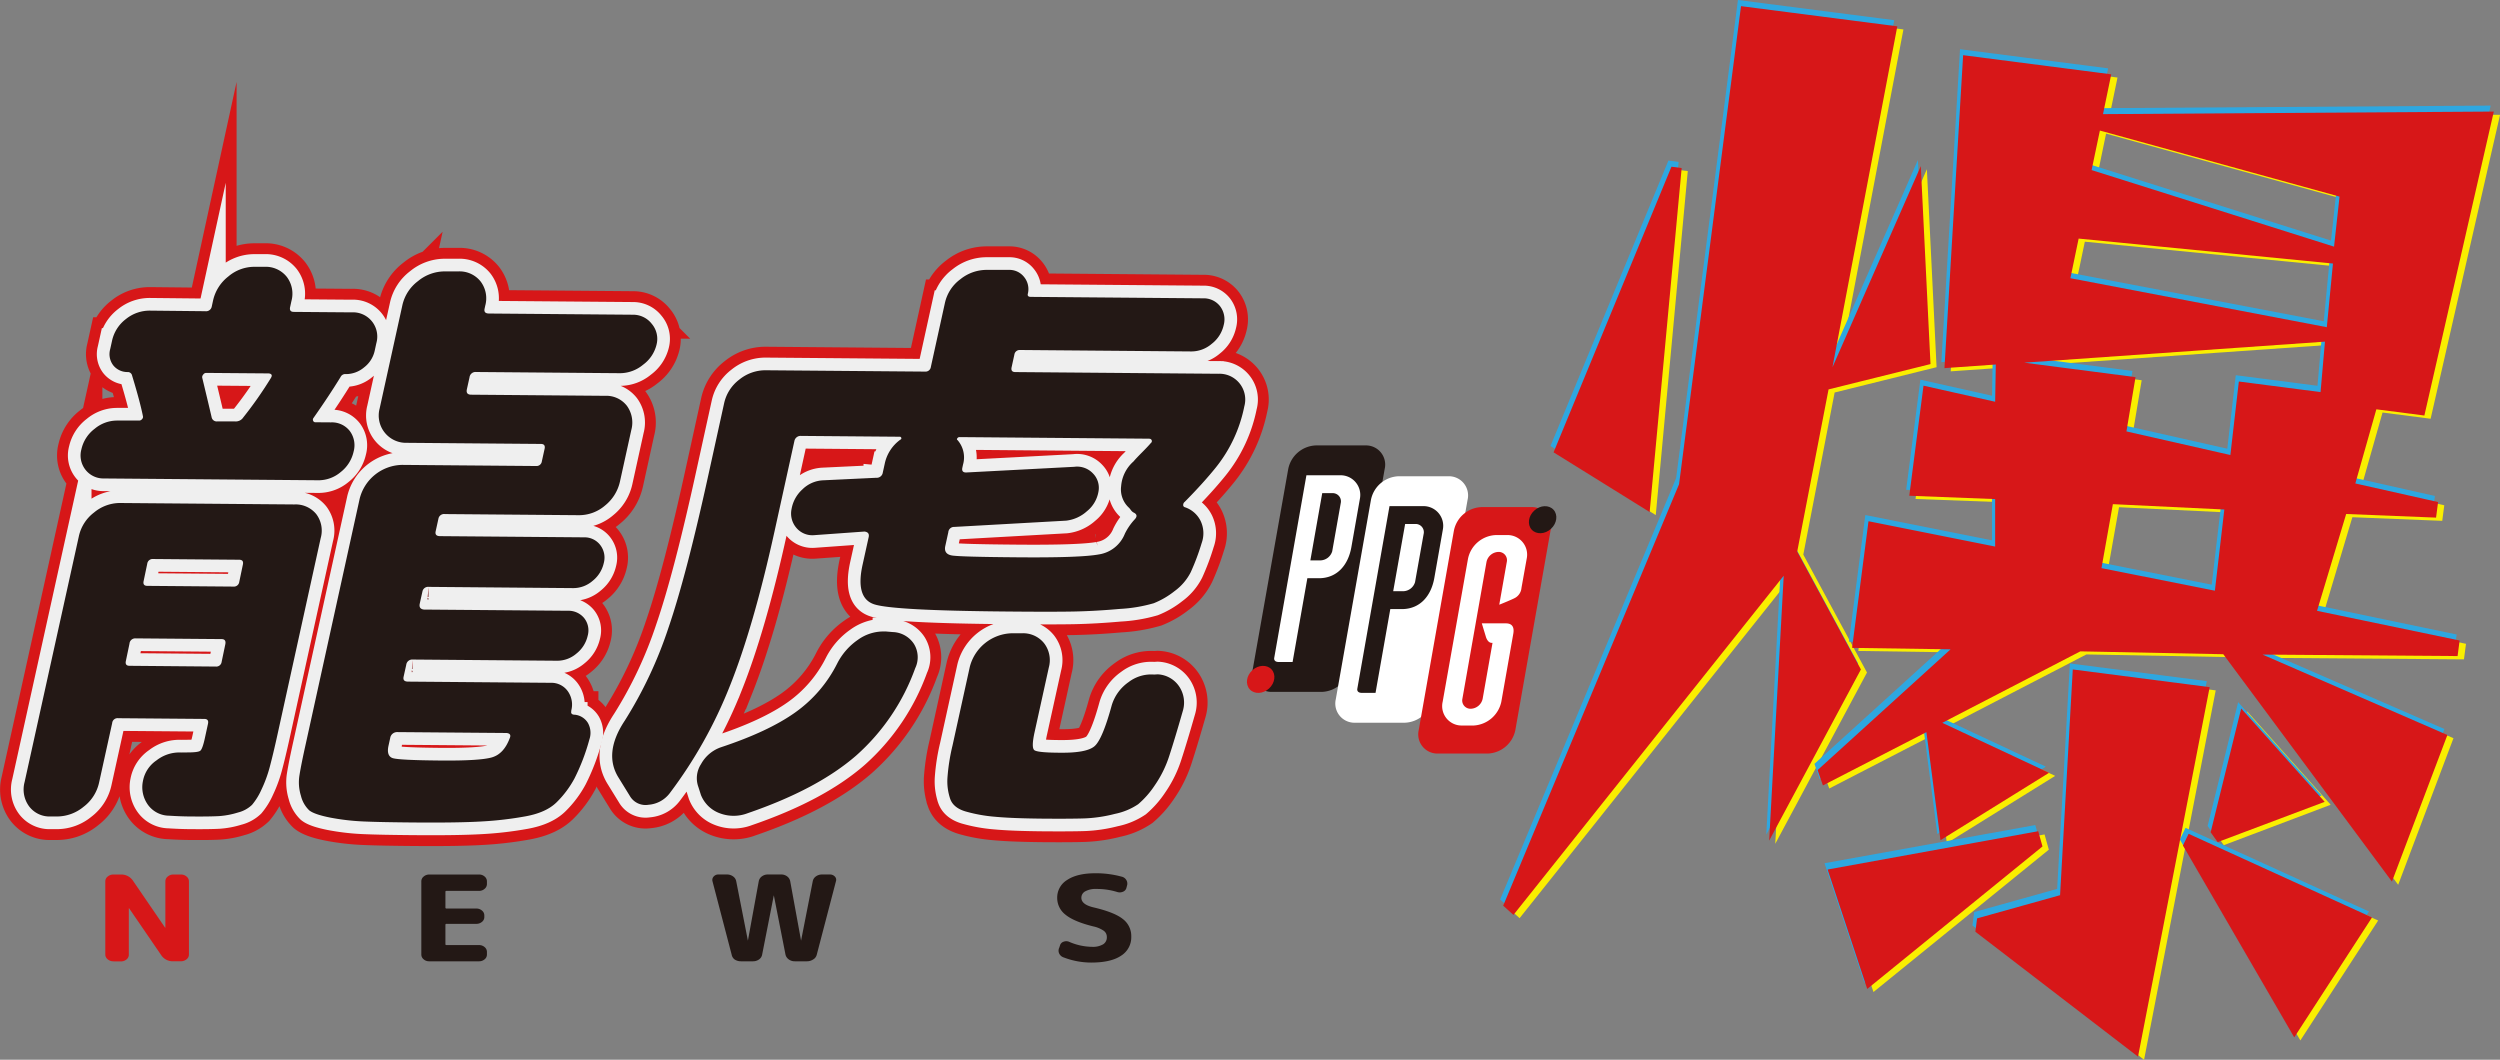
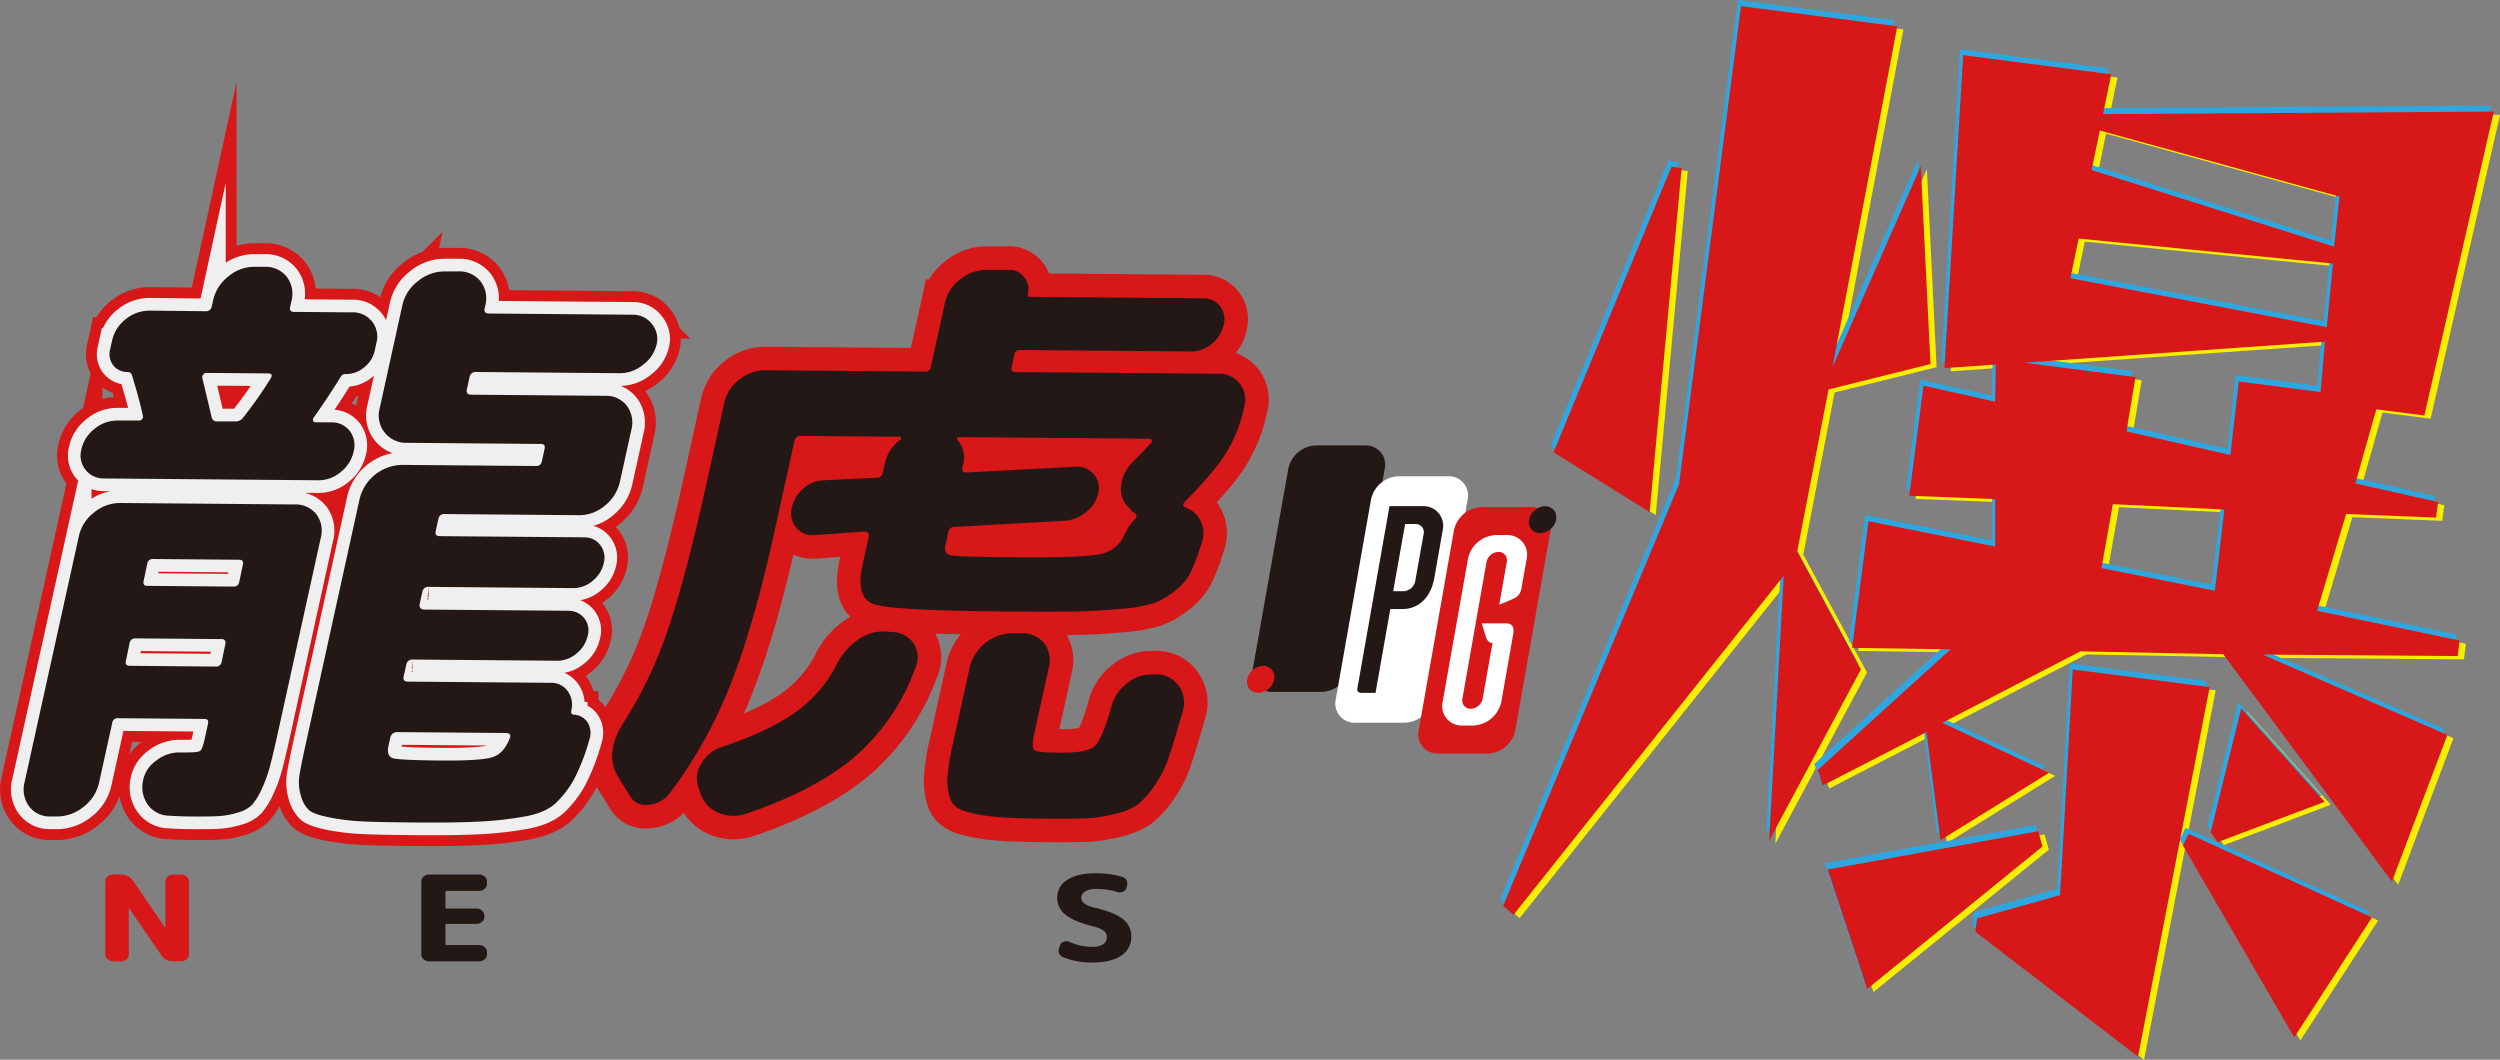
<svg xmlns="http://www.w3.org/2000/svg" viewBox="0 0 690.86 292.86">
  <rect x="0" y="0" width="690.86" height="292.86" fill="#808080" stroke="none" />
  <g id="Layer_2" data-name="Layer 2">
    <g id="Layer_1-2" data-name="Layer 1">
      <g id="轉外框">
        <path d="M494.62,160l-74.69,93.73-2.83-2.55,48.64-116.47L482.82,2.55,526,8.14l-17.92,94.2,24.4-55.57,2.68,54.7-28.17,7-8.66,44.8,17.6,32.58-25.35,47.33ZM431,125.8l32.59-78.88,2.82.36-8.85,95.06Zm185.07,55.79-39.51-.74L538.44,200.6l29.5,13.81L538,233l-3.89-29.86L505.5,217.9,504,213.65l36.74-33.36-27.21-.4,4.53-35,35,7,0-13.12-23.71-.88,3.93-30.42,19.8,4.43.18-10.28-14.19,1,5.16-86.48,40.93,5.29-2.28,11,108-.71-19.19,84L658.4,114l-5.81,20.49,22.87,5.14-.56,4.3-24.84-1-8,26.76,39.4,8.22-.56,4.3-53.9-.41L678,204l-15.28,40.51Zm-98.35,92.55-10.95-33L565,230.59l1.18,4.21Zm29.88-15.81.48-3.69L571,248.23l3.47-62.34,37.83,4.89-19.8,102.08ZM644.19,95.27l-83.12,5.81,30.77,4-2.51,15,28.72,6.53,2.34-20.31L643,109.18Zm2.22-21.58-70.28-6.9-2.29,10.95L644.7,91.28Zm1.81-18.51L582,36.93l-2.28,11,67,21.16Zm-31.84,86.47-30.8-1.48-3.15,17.71,31.34,6.24ZM604.94,234.5l1.57-3.23,50.68,23.11-21.5,33.14Zm9.6-.94-1.94-2.75L621,196.6l23.07,25.79Z" fill="#faee00" />
        <path d="M492.07,157.4l-74.69,93.73-2.83-2.55,48.64-116.47L480.27,0l43.19,5.58-17.92,94.2L530,44.22l2.68,54.7-28.17,7-8.66,44.8,17.6,32.58-25.35,47.33Zm-63.6-34.15,32.59-78.88,2.82.37L455,139.8ZM613.54,179,574,178.3l-38.14,19.75,29.5,13.81-30,18.62-3.89-29.87-28.6,14.73-1.46-4.25,36.74-33.36-27.21-.4,4.53-35,35,7,0-13.11-23.71-.88,3.93-30.42,19.8,4.44.18-10.28-14.19,1,5.16-86.48,40.93,5.29-2.28,11,108-.71-19.19,84-13.27-1.72L650,131.92l22.87,5.14-.56,4.3-24.84-1-8,26.76,39.41,8.22-.56,4.3-53.9-.41,51.08,22.23-15.28,40.5Zm-98.35,92.55-11-33L562.44,228l1.18,4.21Zm29.88-15.81.48-3.69,22.93-6.41L572,183.34l37.83,4.89L590,290.31ZM641.64,92.71l-83.12,5.81,30.77,4-2.51,15L615.5,124l2.34-20.31,22.58,2.92Zm2.21-21.57-70.28-6.9-2.28,11,70.86,13.54Zm1.82-18.51L579.44,34.38l-2.28,10.95,67,21.16ZM613.83,139.1,583,137.62l-3.15,17.71,31.34,6.24ZM602.39,232l1.57-3.23,50.68,23.11L633.14,285ZM612,231l-1.94-2.75,8.44-34.21,23.07,25.79Z" fill="#2ea7e0" />
        <path d="M492.92,159.1l-74.69,93.73-2.83-2.55L464,133.81,481.12,1.7l43.19,5.58-17.92,94.2L530.8,45.91l2.68,54.7-28.17,7-8.66,44.8L514.25,185,488.9,232.3ZM429.32,125,461.9,46.07l2.82.37-8.85,95.06Zm185.07,55.79L574.88,180l-38.14,19.75,29.5,13.81-30,18.62-3.89-29.86-28.6,14.73-1.46-4.25,36.74-33.36-27.21-.4,4.53-35,35,7,0-13.12L527.62,137l3.93-30.42,19.8,4.44.18-10.29-14.19,1,5.16-86.48,40.93,5.29-2.28,11,108-.71-19.19,84-13.27-1.72-5.81,20.49,22.87,5.14-.56,4.3-24.84-1-8.05,26.76L679.7,177l-.56,4.3-53.9-.41,51.08,22.22L661,243.62ZM516,273.29l-10.95-33,58.2-10.59,1.18,4.21Zm29.88-15.81.48-3.69,22.93-6.41L572.8,185l37.83,4.89L590.83,292ZM642.49,94.41l-83.12,5.81,30.77,4-2.51,15,28.72,6.52,2.34-20.31,22.58,2.92Zm2.21-21.58-70.28-6.9-2.28,10.95L643,90.42Zm1.82-18.5L580.29,36.08,578,47l67,21.16ZM614.68,140.8l-30.8-1.48L580.73,157l31.34,6.24Zm-11.44,92.85,1.57-3.23,50.68,23.11L634,286.67Zm9.6-.94L610.9,230l8.44-34.21,23.07,25.79Z" fill="#d71718" />
        <path d="M51.74,207.93c2,0,3.2-.14,3.61-.47s.83-1.48,1.26-3.46l.87-4c.19-.88-.15-1.32-1-1.33l-23.81-.2A1.49,1.49,0,0,0,31,199.82l-3.63,16.49a11.42,11.42,0,0,1-4.3,6.66,11.55,11.55,0,0,1-7.42,2.66H14a7.06,7.06,0,0,1-6-2.86,7.87,7.87,0,0,1-1.21-6.62l15-67.95a11.21,11.21,0,0,1,4.2-6.57A11.23,11.23,0,0,1,33.05,139l48.28.4a7.35,7.35,0,0,1,6.08,2.69,7.58,7.58,0,0,1,1.21,6.62l-11.9,54.1c-.87,4-1.61,7-2.2,9.23a35.65,35.65,0,0,1-2.28,6.18,17.68,17.68,0,0,1-2.59,4.19,8.6,8.6,0,0,1-3.88,2.12,22.76,22.76,0,0,1-5.3,1c-1.75.09-4.17.13-7.28.1-2.44,0-4.59-.1-6.46-.22a7.28,7.28,0,0,1-5.84-3,8.32,8.32,0,0,1-1.38-6.62,8.83,8.83,0,0,1,3.75-5.67,10.24,10.24,0,0,1,6.82-2.17Zm39.75-91.21a6.24,6.24,0,0,1,5.15,2.36,6.58,6.58,0,0,1,1.08,5.71,9.87,9.87,0,0,1-3.58,5.67A9.46,9.46,0,0,1,88,132.72l-59.27-.5a6.28,6.28,0,0,1-5.07-2.36,6.38,6.38,0,0,1-1.16-5.71,9.75,9.75,0,0,1,3.67-5.67,9.64,9.64,0,0,1,6.09-2.26l6.16,0a1,1,0,0,0,.84-.41.82.82,0,0,0,.25-.74q-.79-4-3-11.26a1.22,1.22,0,0,0-1.11-1,5,5,0,0,1-4.1-1.85,5.09,5.09,0,0,1-.85-4.47l.51-2.31a10.24,10.24,0,0,1,3.82-6,10.44,10.44,0,0,1,6.69-2.34L56.73,86a1.59,1.59,0,0,0,1.79-1.31l.36-1.65A11.58,11.58,0,0,1,63.1,76.4a11.07,11.07,0,0,1,7.18-2.67l2.83,0a7.42,7.42,0,0,1,6.14,2.78,7.68,7.68,0,0,1,1.28,6.7l-.36,1.65c-.19.88.15,1.32,1,1.33l16,.13A6.69,6.69,0,0,1,104,94.83L103.53,97a7.93,7.93,0,0,1-2.91,4.52,7.77,7.77,0,0,1-5,1.86,1.44,1.44,0,0,0-1.51.81q-3.12,5.1-7.5,11.34a.73.73,0,0,0-.08.74.64.64,0,0,0,.66.42ZM59.63,184.2a1.49,1.49,0,0,0,1.62-1.31l1-4.78c.22-1-.12-1.49-1-1.5l-23.81-.2a1.59,1.59,0,0,0-1.66,1.47l-1,4.78c-.19.88.15,1.32,1,1.33ZM40.69,155.79l-1,4.78c-.19.88.15,1.32,1,1.33l23.81.2a1.49,1.49,0,0,0,1.62-1.31l1-4.78c.19-.88-.15-1.32-1-1.33l-23.81-.2A1.5,1.5,0,0,0,40.69,155.79Zm34.13-51.27c.5-.77.32-1.21-.54-1.33L57,103.05a1,1,0,0,0-.86.49,1,1,0,0,0-.26.82q1.48,6.12,2.6,10.93A1.43,1.43,0,0,0,60,116.46l5,0a2.47,2.47,0,0,0,2.25-1.14A109.15,109.15,0,0,0,74.82,104.52Zm39.72,122.77q-9.17-.07-14-.28a62.63,62.63,0,0,1-9.27-1.07c-2.93-.58-4.87-1.25-5.81-2a8.25,8.25,0,0,1-2.29-4,12.45,12.45,0,0,1-.4-5.79q.48-3,1.76-8.74l14.87-67.62a12.32,12.32,0,0,1,11.72-9.32l37,.31a1.49,1.49,0,0,0,1.62-1.31l.76-3.46c.19-.88-.16-1.32-1-1.33l-37-.31a7.55,7.55,0,0,1-7.59-9.48l6.28-28.53a11.42,11.42,0,0,1,4.3-6.66A11.6,11.6,0,0,1,122.84,75l3.83,0a7.42,7.42,0,0,1,6.14,2.78,7.68,7.68,0,0,1,1.28,6.7l-.18.83c-.19.88.21,1.32,1.21,1.33l39.79.33a6.51,6.51,0,0,1,5.2,2.52,6.41,6.41,0,0,1,1.33,5.71,9.71,9.71,0,0,1-3.73,5.59,10,10,0,0,1-6.35,2.34l-39.79-.33a1.67,1.67,0,0,0-1.82,1.47l-.73,3.3q-.33,1.48,1.17,1.5l37,.31a7.2,7.2,0,0,1,6.06,2.78,7.86,7.86,0,0,1,1.2,6.7l-3.12,14.18a11.75,11.75,0,0,1-4.13,6.66,11,11,0,0,1-7.26,2.67l-37-.31a1.59,1.59,0,0,0-1.79,1.31l-.76,3.46c-.19.88.21,1.32,1.21,1.33l39.79.33a5.45,5.45,0,0,1,4.46,2.1,5.69,5.69,0,0,1,1,5,8.72,8.72,0,0,1-3.09,4.93,8.13,8.13,0,0,1-5.45,2l-39.79-.34a1.6,1.6,0,0,0-1.79,1.31l-.73,3.3c-.22,1,.16,1.54,1.14,1.66l39.79.33a5.58,5.58,0,0,1,4.48,2,5.44,5.44,0,0,1,1,4.88,8.69,8.69,0,0,1-3.09,4.93,8.13,8.13,0,0,1-5.45,2l-39.79-.33a1.67,1.67,0,0,0-1.82,1.47l-.73,3.3c-.19.88.21,1.32,1.21,1.33l39.46.33a5.56,5.56,0,0,1,4.67,2.27,6.38,6.38,0,0,1,1,5.38l0,.17c-.15.66.17,1,1,1a4.79,4.79,0,0,1,3.59,2.26,5.58,5.58,0,0,1,.42,4.55,56.71,56.71,0,0,1-4.12,10.79,27.51,27.51,0,0,1-5,6.65c-1.91,1.86-4.72,3.12-8.43,3.81A96.66,96.66,0,0,1,133.2,227Q126.69,227.39,114.54,227.29Zm-6.71-23.35-.47,2.14c-.41,1.87,0,3,1.09,3.4s5.59.62,13.36.69q10.81.09,14.12-.87c2.2-.64,3.83-2.39,4.91-5.25.41-.88.13-1.38-.84-1.49l-30.3-.25A1.92,1.92,0,0,0,107.83,203.94Z" fill="#3b2e40" stroke="#d71718" stroke-miterlimit="10" stroke-width="13" />
        <path d="M174.08,220,171,215q-4.35-6.81,1.65-15.85a116.26,116.26,0,0,0,12.05-25.59q5-14.58,11.16-42.79l4.24-19.3a11.21,11.21,0,0,1,4.2-6.57,11.45,11.45,0,0,1,7.32-2.58l44,.37a1.49,1.49,0,0,0,1.62-1.31l3.88-17.65a11.1,11.1,0,0,1,4.28-6.57,11.54,11.54,0,0,1,7.24-2.58l6.16,0a5.15,5.15,0,0,1,4.23,2,5.3,5.3,0,0,1,1,4.63c-.12.55.15.83.82.83l47.62.4a5.7,5.7,0,0,1,4.69,2.19,6,6,0,0,1,1,5.21,9,9,0,0,1-3.31,5.18,8.66,8.66,0,0,1-5.63,2.1l-47.29-.4a1.49,1.49,0,0,0-1.62,1.31l-.76,3.46c-.19.88.15,1.32,1,1.33l56.11.47a7.12,7.12,0,0,1,7.2,9A39.12,39.12,0,0,1,336,129.17q-3.44,4.28-8.6,9.51a1.07,1.07,0,0,0-.43.82.6.6,0,0,0,.44.66,7.48,7.48,0,0,1,4.35,3.75,7.94,7.94,0,0,1,.3,6.2,63.73,63.73,0,0,1-3,8,14.69,14.69,0,0,1-4.49,5.25,22.83,22.83,0,0,1-5.74,3.34,41.26,41.26,0,0,1-9.35,1.57q-6.72.6-12.75.72t-18.35,0q-31.64-.27-36.83-2t-3.2-10.85l1.71-7.75q.28-1.32-1.17-1.5l-13.91,1a5.77,5.77,0,0,1-4.89-2,6.08,6.08,0,0,1-1.35-5.22,9.5,9.5,0,0,1,3-5.43,8.7,8.7,0,0,1,5.72-2.51l14.67-.7a1.69,1.69,0,0,0,1.83-1.47l.51-2.31a10.94,10.94,0,0,1,4.32-6.74c.25-.11.34-.27.28-.49a.41.41,0,0,0-.43-.33l-27.3-.23a1.74,1.74,0,0,0-1.79,1.31L214,147q-5.73,26.06-12.26,42.45a125.73,125.73,0,0,1-16.62,29.69,8.1,8.1,0,0,1-5.89,3.25A5,5,0,0,1,174.08,220Zm70.56-45.51,2.13.18a7.24,7.24,0,0,1,5.79,3.27,7,7,0,0,1,.36,6.7,58.86,58.86,0,0,1-16.32,24.15q-10.72,9.33-30,15.94a10.81,10.81,0,0,1-7.91-.07,8.86,8.86,0,0,1-5-5l-.69-2.16a7.11,7.11,0,0,1,.73-6.35,10,10,0,0,1,5.53-4.66q13.13-4.35,20.56-9.66a36.71,36.71,0,0,0,11.57-13.54,17.65,17.65,0,0,1,5.68-6.48A12.08,12.08,0,0,1,244.64,174.51Zm72.93-53.26-52.45-.44a.69.69,0,0,0-.57.33c-.16.22-.14.39.06.5a7.24,7.24,0,0,1,1.51,6.79l-.18.83c-.19.88.15,1.32,1,1.33L296.85,129A6,6,0,0,1,302,130.8a5.65,5.65,0,0,1,1.54,5.14,8.84,8.84,0,0,1-3.18,5.34,10.34,10.34,0,0,1-5.74,2.6l-30.9,1.73a1.59,1.59,0,0,0-1.66,1.47l-.83,3.79c-.34,1.54.33,2.43,2,2.66s7.67.4,18,.48q17.31.15,22.44-.8a9.2,9.2,0,0,0,7.18-5.72,16.31,16.31,0,0,1,2.7-3.94c.72-.76.69-1.37-.1-1.82a2.58,2.58,0,0,1-.72-.5l-.65-.83a6.87,6.87,0,0,1-2.26-6.05,10.12,10.12,0,0,1,3.42-6.83c.45-.55,1.25-1.39,2.39-2.54s1.94-2,2.39-2.54a.65.65,0,0,0-.4-1.19Zm2.36,65.12a7.58,7.58,0,0,1,5.93,3.35,8,8,0,0,1,1,6.78q-2.17,7.59-3.7,12.28a30.94,30.94,0,0,1-4.08,8.31,24.84,24.84,0,0,1-4.55,5.17,17.84,17.84,0,0,1-6.43,2.67,39.3,39.3,0,0,1-8.37,1.25c-2.63.09-6.45.11-11.44.07q-8.66-.08-13.39-.53a41.83,41.83,0,0,1-8.1-1.47q-3.36-1-4.23-3.5a15.17,15.17,0,0,1-.76-5.62,54.54,54.54,0,0,1,1.41-9.08L268,184.28A12.35,12.35,0,0,1,279.58,175l2.83,0a7.42,7.42,0,0,1,6.14,2.78,7.68,7.68,0,0,1,1.28,6.7l-3.92,17.81q-.95,4.29-.09,5t7.35.72q7,.06,9.22-1.74t4.83-11.36a12,12,0,0,1,4.66-6.41,10.22,10.22,0,0,1,7.05-2.09Z" fill="#3b2e40" stroke="#d71718" stroke-miterlimit="10" stroke-width="13" />
        <path d="M51.74,207.93c2,0,3.2-.14,3.61-.47s.83-1.48,1.26-3.46l.87-4c.19-.88-.15-1.32-1-1.33l-23.81-.2A1.49,1.49,0,0,0,31,199.82l-3.63,16.49a11.42,11.42,0,0,1-4.3,6.66,11.55,11.55,0,0,1-7.42,2.66H14a7.06,7.06,0,0,1-6-2.86,7.87,7.87,0,0,1-1.21-6.62l15-67.95a11.21,11.21,0,0,1,4.2-6.57A11.23,11.23,0,0,1,33.05,139l48.28.4a7.35,7.35,0,0,1,6.08,2.69,7.58,7.58,0,0,1,1.21,6.62l-11.9,54.1c-.87,4-1.61,7-2.2,9.23a35.65,35.65,0,0,1-2.28,6.18,17.68,17.68,0,0,1-2.59,4.19,8.6,8.6,0,0,1-3.88,2.12,22.76,22.76,0,0,1-5.3,1c-1.75.09-4.17.13-7.28.1-2.44,0-4.59-.1-6.46-.22a7.28,7.28,0,0,1-5.84-3,8.32,8.32,0,0,1-1.38-6.62,8.83,8.83,0,0,1,3.75-5.67,10.24,10.24,0,0,1,6.82-2.17Zm39.75-91.21a6.24,6.24,0,0,1,5.15,2.36,6.58,6.58,0,0,1,1.08,5.71,9.87,9.87,0,0,1-3.58,5.67A9.46,9.46,0,0,1,88,132.72l-59.27-.5a6.28,6.28,0,0,1-5.07-2.36,6.38,6.38,0,0,1-1.16-5.71,9.75,9.75,0,0,1,3.67-5.67,9.64,9.64,0,0,1,6.09-2.26l6.16,0a1,1,0,0,0,.84-.41.82.82,0,0,0,.25-.74q-.79-4-3-11.26a1.22,1.22,0,0,0-1.11-1,5,5,0,0,1-4.1-1.85,5.09,5.09,0,0,1-.85-4.47l.51-2.31a10.24,10.24,0,0,1,3.82-6,10.44,10.44,0,0,1,6.69-2.34L56.73,86a1.59,1.59,0,0,0,1.79-1.31l.36-1.65A11.58,11.58,0,0,1,63.1,76.4a11.07,11.07,0,0,1,7.18-2.67l2.83,0a7.42,7.42,0,0,1,6.14,2.78,7.68,7.68,0,0,1,1.28,6.7l-.36,1.65c-.19.88.15,1.32,1,1.33l16,.13A6.69,6.69,0,0,1,104,94.83L103.53,97a7.93,7.93,0,0,1-2.91,4.52,7.77,7.77,0,0,1-5,1.86,1.44,1.44,0,0,0-1.51.81q-3.12,5.1-7.5,11.34a.73.73,0,0,0-.08.74.64.64,0,0,0,.66.42ZM59.63,184.2a1.49,1.49,0,0,0,1.62-1.31l1-4.78c.22-1-.12-1.49-1-1.5l-23.81-.2a1.59,1.59,0,0,0-1.66,1.47l-1,4.78c-.19.88.15,1.32,1,1.33ZM40.69,155.79l-1,4.78c-.19.88.15,1.32,1,1.33l23.81.2a1.49,1.49,0,0,0,1.62-1.31l1-4.78c.19-.88-.15-1.32-1-1.33l-23.81-.2A1.5,1.5,0,0,0,40.69,155.79Zm34.13-51.27c.5-.77.32-1.21-.54-1.33L57,103.05a1,1,0,0,0-.86.49,1,1,0,0,0-.26.82q1.48,6.12,2.6,10.93A1.43,1.43,0,0,0,60,116.46l5,0a2.47,2.47,0,0,0,2.25-1.14A109.15,109.15,0,0,0,74.82,104.52Zm39.72,122.77q-9.17-.07-14-.28a62.63,62.63,0,0,1-9.27-1.07c-2.93-.58-4.87-1.25-5.81-2a8.25,8.25,0,0,1-2.29-4,12.45,12.45,0,0,1-.4-5.79q.48-3,1.76-8.74l14.87-67.62a12.32,12.32,0,0,1,11.72-9.32l37,.31a1.49,1.49,0,0,0,1.62-1.31l.76-3.46c.19-.88-.16-1.32-1-1.33l-37-.31a7.55,7.55,0,0,1-7.59-9.48l6.28-28.53a11.42,11.42,0,0,1,4.3-6.66A11.6,11.6,0,0,1,122.84,75l3.83,0a7.42,7.42,0,0,1,6.14,2.78,7.68,7.68,0,0,1,1.28,6.7l-.18.83c-.19.88.21,1.32,1.21,1.33l39.79.33a6.51,6.51,0,0,1,5.2,2.52,6.41,6.41,0,0,1,1.33,5.71,9.71,9.71,0,0,1-3.73,5.59,10,10,0,0,1-6.35,2.34l-39.79-.33a1.67,1.67,0,0,0-1.82,1.47l-.73,3.3q-.33,1.48,1.17,1.5l37,.31a7.2,7.2,0,0,1,6.06,2.78,7.86,7.86,0,0,1,1.2,6.7l-3.12,14.18a11.75,11.75,0,0,1-4.13,6.66,11,11,0,0,1-7.26,2.67l-37-.31a1.59,1.59,0,0,0-1.79,1.31l-.76,3.46c-.19.88.21,1.32,1.21,1.33l39.79.33a5.45,5.45,0,0,1,4.46,2.1,5.69,5.69,0,0,1,1,5,8.72,8.72,0,0,1-3.09,4.93,8.13,8.13,0,0,1-5.45,2l-39.79-.34a1.6,1.6,0,0,0-1.79,1.31l-.73,3.3c-.22,1,.16,1.54,1.14,1.66l39.79.33a5.58,5.58,0,0,1,4.48,2,5.44,5.44,0,0,1,1,4.88,8.69,8.69,0,0,1-3.09,4.93,8.13,8.13,0,0,1-5.45,2l-39.79-.33a1.67,1.67,0,0,0-1.82,1.47l-.73,3.3c-.19.88.21,1.32,1.21,1.33l39.46.33a5.56,5.56,0,0,1,4.67,2.27,6.38,6.38,0,0,1,1,5.38l0,.17c-.15.66.17,1,1,1a4.79,4.79,0,0,1,3.59,2.26,5.58,5.58,0,0,1,.42,4.55,56.71,56.71,0,0,1-4.12,10.79,27.51,27.51,0,0,1-5,6.65c-1.91,1.86-4.72,3.12-8.43,3.81A96.66,96.66,0,0,1,133.2,227Q126.69,227.39,114.54,227.29Zm-6.71-23.35-.47,2.14c-.41,1.87,0,3,1.09,3.4s5.59.62,13.36.69q10.81.09,14.12-.87c2.2-.64,3.83-2.39,4.91-5.25.41-.88.13-1.38-.84-1.49l-30.3-.25A1.92,1.92,0,0,0,107.83,203.94Z" fill="#3b2e40" stroke="#efefef" stroke-miterlimit="10" stroke-width="7" />
-         <path d="M174.08,220,171,215q-4.35-6.81,1.65-15.85a116.26,116.26,0,0,0,12.05-25.59q5-14.58,11.16-42.79l4.24-19.3a11.21,11.21,0,0,1,4.2-6.57,11.45,11.45,0,0,1,7.32-2.58l44,.37a1.49,1.49,0,0,0,1.62-1.31l3.88-17.65a11.1,11.1,0,0,1,4.28-6.57,11.54,11.54,0,0,1,7.24-2.58l6.16,0a5.15,5.15,0,0,1,4.23,2,5.3,5.3,0,0,1,1,4.63c-.12.55.15.83.82.83l47.62.4a5.7,5.7,0,0,1,4.69,2.19,6,6,0,0,1,1,5.21,9,9,0,0,1-3.31,5.18,8.66,8.66,0,0,1-5.63,2.1l-47.29-.4a1.49,1.49,0,0,0-1.62,1.31l-.76,3.46c-.19.88.15,1.32,1,1.33l56.11.47a7.12,7.12,0,0,1,7.2,9A39.12,39.12,0,0,1,336,129.17q-3.44,4.28-8.6,9.51a1.07,1.07,0,0,0-.43.82.6.6,0,0,0,.44.66,7.48,7.48,0,0,1,4.35,3.75,7.94,7.94,0,0,1,.3,6.2,63.73,63.73,0,0,1-3,8,14.69,14.69,0,0,1-4.49,5.25,22.83,22.83,0,0,1-5.74,3.34,41.26,41.26,0,0,1-9.35,1.57q-6.72.6-12.75.72t-18.35,0q-31.64-.27-36.83-2t-3.2-10.85l1.71-7.75q.28-1.32-1.17-1.5l-13.91,1a5.77,5.77,0,0,1-4.89-2,6.08,6.08,0,0,1-1.35-5.22,9.5,9.5,0,0,1,3-5.43,8.7,8.7,0,0,1,5.72-2.51l14.67-.7a1.69,1.69,0,0,0,1.83-1.47l.51-2.31a10.94,10.94,0,0,1,4.32-6.74c.25-.11.34-.27.28-.49a.41.41,0,0,0-.43-.33l-27.3-.23a1.74,1.74,0,0,0-1.79,1.31L214,147q-5.73,26.06-12.26,42.45a125.73,125.73,0,0,1-16.62,29.69,8.1,8.1,0,0,1-5.89,3.25A5,5,0,0,1,174.08,220Zm70.56-45.51,2.13.18a7.24,7.24,0,0,1,5.79,3.27,7,7,0,0,1,.36,6.7,58.86,58.86,0,0,1-16.32,24.15q-10.72,9.33-30,15.94a10.81,10.81,0,0,1-7.91-.07,8.86,8.86,0,0,1-5-5l-.69-2.16a7.11,7.11,0,0,1,.73-6.35,10,10,0,0,1,5.53-4.66q13.13-4.35,20.56-9.66a36.71,36.71,0,0,0,11.57-13.54,17.65,17.65,0,0,1,5.68-6.48A12.08,12.08,0,0,1,244.64,174.51Zm72.93-53.26-52.45-.44a.69.69,0,0,0-.57.33c-.16.22-.14.39.06.5a7.24,7.24,0,0,1,1.51,6.79l-.18.83c-.19.88.15,1.32,1,1.33L296.85,129A6,6,0,0,1,302,130.8a5.65,5.65,0,0,1,1.54,5.14,8.84,8.84,0,0,1-3.18,5.34,10.34,10.34,0,0,1-5.74,2.6l-30.9,1.73a1.59,1.59,0,0,0-1.66,1.47l-.83,3.79c-.34,1.54.33,2.43,2,2.66s7.67.4,18,.48q17.31.15,22.44-.8a9.2,9.2,0,0,0,7.18-5.72,16.31,16.31,0,0,1,2.7-3.94c.72-.76.69-1.37-.1-1.82a2.58,2.58,0,0,1-.72-.5l-.65-.83a6.87,6.87,0,0,1-2.26-6.05,10.12,10.12,0,0,1,3.42-6.83c.45-.55,1.25-1.39,2.39-2.54s1.94-2,2.39-2.54a.65.65,0,0,0-.4-1.19Zm2.36,65.12a7.58,7.58,0,0,1,5.93,3.35,8,8,0,0,1,1,6.78q-2.17,7.59-3.7,12.28a30.94,30.94,0,0,1-4.08,8.31,24.84,24.84,0,0,1-4.55,5.17,17.84,17.84,0,0,1-6.43,2.67,39.3,39.3,0,0,1-8.37,1.25c-2.63.09-6.45.11-11.44.07q-8.66-.08-13.39-.53a41.83,41.83,0,0,1-8.1-1.47q-3.36-1-4.23-3.5a15.17,15.17,0,0,1-.76-5.62,54.54,54.54,0,0,1,1.41-9.08L268,184.28A12.35,12.35,0,0,1,279.58,175l2.83,0a7.42,7.42,0,0,1,6.14,2.78,7.68,7.68,0,0,1,1.28,6.7l-3.92,17.81q-.95,4.29-.09,5t7.35.72q7,.06,9.22-1.74t4.83-11.36a12,12,0,0,1,4.66-6.41,10.22,10.22,0,0,1,7.05-2.09Z" fill="#3b2e40" stroke="#efefef" stroke-miterlimit="10" stroke-width="7" />
        <path d="M51.74,207.93c2,0,3.2-.14,3.61-.47s.83-1.48,1.26-3.46l.87-4c.19-.88-.15-1.32-1-1.33l-23.81-.2A1.49,1.49,0,0,0,31,199.82l-3.63,16.49a11.42,11.42,0,0,1-4.3,6.66,11.55,11.55,0,0,1-7.42,2.66H14a7.06,7.06,0,0,1-6-2.86,7.87,7.87,0,0,1-1.21-6.62l15-67.95a11.21,11.21,0,0,1,4.2-6.57A11.23,11.23,0,0,1,33.05,139l48.28.4a7.35,7.35,0,0,1,6.08,2.69,7.58,7.58,0,0,1,1.21,6.62l-11.9,54.1c-.87,4-1.61,7-2.2,9.23a35.65,35.65,0,0,1-2.28,6.18,17.68,17.68,0,0,1-2.59,4.19,8.6,8.6,0,0,1-3.88,2.12,22.76,22.76,0,0,1-5.3,1c-1.75.09-4.17.13-7.28.1-2.44,0-4.59-.1-6.46-.22a7.28,7.28,0,0,1-5.84-3,8.32,8.32,0,0,1-1.38-6.62,8.83,8.83,0,0,1,3.75-5.67,10.24,10.24,0,0,1,6.82-2.17Zm39.75-91.21a6.24,6.24,0,0,1,5.15,2.36,6.58,6.58,0,0,1,1.08,5.71,9.87,9.87,0,0,1-3.58,5.67A9.46,9.46,0,0,1,88,132.72l-59.27-.5a6.28,6.28,0,0,1-5.07-2.36,6.38,6.38,0,0,1-1.16-5.71,9.75,9.75,0,0,1,3.67-5.67,9.64,9.64,0,0,1,6.09-2.26l6.16,0a1,1,0,0,0,.84-.41.82.82,0,0,0,.25-.74q-.79-4-3-11.26a1.22,1.22,0,0,0-1.11-1,5,5,0,0,1-4.1-1.85,5.09,5.09,0,0,1-.85-4.47l.51-2.31a10.24,10.24,0,0,1,3.82-6,10.44,10.44,0,0,1,6.69-2.34L56.73,86a1.59,1.59,0,0,0,1.79-1.31l.36-1.65A11.58,11.58,0,0,1,63.1,76.4a11.07,11.07,0,0,1,7.18-2.67l2.83,0a7.42,7.42,0,0,1,6.14,2.78,7.68,7.68,0,0,1,1.28,6.7l-.36,1.65c-.19.88.15,1.32,1,1.33l16,.13A6.69,6.69,0,0,1,104,94.83L103.53,97a7.93,7.93,0,0,1-2.91,4.52,7.77,7.77,0,0,1-5,1.86,1.44,1.44,0,0,0-1.51.81q-3.12,5.1-7.5,11.34a.73.73,0,0,0-.08.74.64.64,0,0,0,.66.42ZM59.63,184.2a1.49,1.49,0,0,0,1.62-1.31l1-4.78c.22-1-.12-1.49-1-1.5l-23.81-.2a1.59,1.59,0,0,0-1.66,1.47l-1,4.78c-.19.88.15,1.32,1,1.33ZM40.69,155.79l-1,4.78c-.19.88.15,1.32,1,1.33l23.81.2a1.49,1.49,0,0,0,1.62-1.31l1-4.78c.19-.88-.15-1.32-1-1.33l-23.81-.2A1.5,1.5,0,0,0,40.69,155.79Zm34.13-51.27c.5-.77.32-1.21-.54-1.33L57,103.05a1,1,0,0,0-.86.49,1,1,0,0,0-.26.82q1.48,6.12,2.6,10.93A1.43,1.43,0,0,0,60,116.46l5,0a2.47,2.47,0,0,0,2.25-1.14A109.15,109.15,0,0,0,74.82,104.52Zm39.72,122.77q-9.17-.07-14-.28a62.63,62.63,0,0,1-9.27-1.07c-2.93-.58-4.87-1.25-5.81-2a8.25,8.25,0,0,1-2.29-4,12.45,12.45,0,0,1-.4-5.79q.48-3,1.76-8.74l14.87-67.62a12.32,12.32,0,0,1,11.72-9.32l37,.31a1.49,1.49,0,0,0,1.62-1.31l.76-3.46c.19-.88-.16-1.32-1-1.33l-37-.31a7.55,7.55,0,0,1-7.59-9.48l6.28-28.53a11.42,11.42,0,0,1,4.3-6.66A11.6,11.6,0,0,1,122.84,75l3.83,0a7.42,7.42,0,0,1,6.14,2.78,7.68,7.68,0,0,1,1.28,6.7l-.18.83c-.19.88.21,1.32,1.21,1.33l39.79.33a6.51,6.51,0,0,1,5.2,2.52,6.41,6.41,0,0,1,1.33,5.71,9.71,9.71,0,0,1-3.73,5.59,10,10,0,0,1-6.35,2.34l-39.79-.33a1.67,1.67,0,0,0-1.82,1.47l-.73,3.3q-.33,1.48,1.17,1.5l37,.31a7.2,7.2,0,0,1,6.06,2.78,7.86,7.86,0,0,1,1.2,6.7l-3.12,14.18a11.75,11.75,0,0,1-4.13,6.66,11,11,0,0,1-7.26,2.67l-37-.31a1.59,1.59,0,0,0-1.79,1.31l-.76,3.46c-.19.88.21,1.32,1.21,1.33l39.79.33a5.45,5.45,0,0,1,4.46,2.1,5.69,5.69,0,0,1,1,5,8.72,8.72,0,0,1-3.09,4.93,8.13,8.13,0,0,1-5.45,2l-39.79-.34a1.6,1.6,0,0,0-1.79,1.31l-.73,3.3c-.22,1,.16,1.54,1.14,1.66l39.79.33a5.58,5.58,0,0,1,4.48,2,5.44,5.44,0,0,1,1,4.88,8.69,8.69,0,0,1-3.09,4.93,8.13,8.13,0,0,1-5.45,2l-39.79-.33a1.67,1.67,0,0,0-1.82,1.47l-.73,3.3c-.19.88.21,1.32,1.21,1.33l39.46.33a5.56,5.56,0,0,1,4.67,2.27,6.38,6.38,0,0,1,1,5.38l0,.17c-.15.66.17,1,1,1a4.79,4.79,0,0,1,3.59,2.26,5.58,5.58,0,0,1,.42,4.55,56.71,56.71,0,0,1-4.12,10.79,27.51,27.51,0,0,1-5,6.65c-1.91,1.86-4.72,3.12-8.43,3.81A96.66,96.66,0,0,1,133.2,227Q126.69,227.39,114.54,227.29Zm-6.71-23.35-.47,2.14c-.41,1.87,0,3,1.09,3.4s5.59.62,13.36.69q10.81.09,14.12-.87c2.2-.64,3.83-2.39,4.91-5.25.41-.88.13-1.38-.84-1.49l-30.3-.25A1.92,1.92,0,0,0,107.83,203.94Z" fill="#231815" />
        <path d="M174.08,220,171,215q-4.35-6.81,1.65-15.85a116.26,116.26,0,0,0,12.05-25.59q5-14.58,11.16-42.79l4.24-19.3a11.21,11.21,0,0,1,4.2-6.57,11.45,11.45,0,0,1,7.32-2.58l44,.37a1.49,1.49,0,0,0,1.62-1.31l3.88-17.65a11.1,11.1,0,0,1,4.28-6.57,11.54,11.54,0,0,1,7.24-2.58l6.16,0a5.15,5.15,0,0,1,4.23,2,5.3,5.3,0,0,1,1,4.63c-.12.55.15.83.82.83l47.62.4a5.7,5.7,0,0,1,4.69,2.19,6,6,0,0,1,1,5.21,9,9,0,0,1-3.31,5.18,8.66,8.66,0,0,1-5.63,2.1l-47.29-.4a1.49,1.49,0,0,0-1.62,1.31l-.76,3.46c-.19.88.15,1.32,1,1.33l56.11.47a7.12,7.12,0,0,1,7.2,9A39.12,39.12,0,0,1,336,129.17q-3.44,4.28-8.6,9.51a1.07,1.07,0,0,0-.43.82.6.6,0,0,0,.44.66,7.48,7.48,0,0,1,4.35,3.75,7.94,7.94,0,0,1,.3,6.2,63.73,63.73,0,0,1-3,8,14.69,14.69,0,0,1-4.49,5.25,22.83,22.83,0,0,1-5.74,3.34,41.26,41.26,0,0,1-9.35,1.57q-6.72.6-12.75.72t-18.35,0q-31.64-.27-36.83-2t-3.2-10.85l1.71-7.75q.28-1.32-1.17-1.5l-13.91,1a5.77,5.77,0,0,1-4.89-2,6.08,6.08,0,0,1-1.35-5.22,9.5,9.5,0,0,1,3-5.43,8.7,8.7,0,0,1,5.72-2.51l14.67-.7a1.69,1.69,0,0,0,1.83-1.47l.51-2.31a10.94,10.94,0,0,1,4.32-6.74c.25-.11.34-.27.28-.49a.41.41,0,0,0-.43-.33l-27.3-.23a1.74,1.74,0,0,0-1.79,1.31L214,147q-5.73,26.06-12.26,42.45a125.73,125.73,0,0,1-16.62,29.69,8.1,8.1,0,0,1-5.89,3.25A5,5,0,0,1,174.08,220Zm70.56-45.51,2.13.18a7.24,7.24,0,0,1,5.79,3.27,7,7,0,0,1,.36,6.7,58.86,58.86,0,0,1-16.32,24.15q-10.72,9.33-30,15.94a10.81,10.81,0,0,1-7.91-.07,8.86,8.86,0,0,1-5-5l-.69-2.16a7.11,7.11,0,0,1,.73-6.35,10,10,0,0,1,5.53-4.66q13.13-4.35,20.56-9.66a36.71,36.71,0,0,0,11.57-13.54,17.65,17.65,0,0,1,5.68-6.48A12.08,12.08,0,0,1,244.64,174.51Zm72.93-53.26-52.45-.44a.69.69,0,0,0-.57.33c-.16.22-.14.39.06.5a7.24,7.24,0,0,1,1.51,6.79l-.18.83c-.19.88.15,1.32,1,1.33L296.85,129A6,6,0,0,1,302,130.8a5.65,5.65,0,0,1,1.54,5.14,8.84,8.84,0,0,1-3.18,5.34,10.34,10.34,0,0,1-5.74,2.6l-30.9,1.73a1.59,1.59,0,0,0-1.66,1.47l-.83,3.79c-.34,1.54.33,2.43,2,2.66s7.67.4,18,.48q17.31.15,22.44-.8a9.2,9.2,0,0,0,7.18-5.72,16.31,16.31,0,0,1,2.7-3.94c.72-.76.69-1.37-.1-1.82a2.58,2.58,0,0,1-.72-.5l-.65-.83a6.87,6.87,0,0,1-2.26-6.05,10.12,10.12,0,0,1,3.42-6.83c.45-.55,1.25-1.39,2.39-2.54s1.94-2,2.39-2.54a.65.65,0,0,0-.4-1.19Zm2.36,65.12a7.58,7.58,0,0,1,5.93,3.35,8,8,0,0,1,1,6.78q-2.17,7.59-3.7,12.28a30.94,30.94,0,0,1-4.08,8.31,24.84,24.84,0,0,1-4.55,5.17,17.84,17.84,0,0,1-6.43,2.67,39.3,39.3,0,0,1-8.37,1.25c-2.63.09-6.45.11-11.44.07q-8.66-.08-13.39-.53a41.83,41.83,0,0,1-8.1-1.47q-3.36-1-4.23-3.5a15.17,15.17,0,0,1-.76-5.62,54.54,54.54,0,0,1,1.41-9.08L268,184.28A12.35,12.35,0,0,1,279.58,175l2.83,0a7.42,7.42,0,0,1,6.14,2.78,7.68,7.68,0,0,1,1.28,6.7l-3.92,17.81q-.95,4.29-.09,5t7.35.72q7,.06,9.22-1.74t4.83-11.36a12,12,0,0,1,4.66-6.41,10.22,10.22,0,0,1,7.05-2.09Z" fill="#231815" />
        <path d="M31.31,265.65a2.31,2.31,0,0,1-1.56-.56,1.69,1.69,0,0,1-.65-1.3V243.56a1.69,1.69,0,0,1,.66-1.33,2.34,2.34,0,0,1,1.54-.56h2.05a3.86,3.86,0,0,1,3.34,1.63l8.93,13.05s0,0,.08,0,0,0,0,0V243.56a1.68,1.68,0,0,1,.65-1.33,2.27,2.27,0,0,1,1.52-.56H50a2.31,2.31,0,0,1,1.56.56,1.71,1.71,0,0,1,.65,1.33v20.23a1.63,1.63,0,0,1-.67,1.31,2.37,2.37,0,0,1-1.54.54H47.91a3.79,3.79,0,0,1-3.3-1.6L35.68,251s0,0-.08,0,0,0,0,0v12.83a1.66,1.66,0,0,1-.65,1.31,2.35,2.35,0,0,1-1.56.54h-2Z" fill="#d71718" />
        <path d="M118.6,265.65a2.25,2.25,0,0,1-1.54-.56,1.7,1.7,0,0,1-.63-1.3V243.56a1.68,1.68,0,0,1,.65-1.33,2.27,2.27,0,0,1,1.52-.56h13.79a2.25,2.25,0,0,1,1.54.56,1.72,1.72,0,0,1,.63,1.33v.74a1.71,1.71,0,0,1-.65,1.33,2.27,2.27,0,0,1-1.52.56h-9c-.2,0-.3.08-.3.26v4.33a.26.26,0,0,0,.3.29h8.24a2.31,2.31,0,0,1,1.56.56,1.71,1.71,0,0,1,.65,1.33v.48a1.66,1.66,0,0,1-.65,1.31,2.36,2.36,0,0,1-1.56.55h-8.24a.26.26,0,0,0-.3.29v5.32c0,.17.1.26.3.26h9a2.25,2.25,0,0,1,1.54.56,1.7,1.7,0,0,1,.63,1.3v.77a1.66,1.66,0,0,1-.65,1.31,2.3,2.3,0,0,1-1.52.54Z" fill="#231815" />
-         <path d="M202.2,263.85l-5.32-20.36a1.4,1.4,0,0,1,.34-1.27,1.7,1.7,0,0,1,1.37-.56h2.28a2.83,2.83,0,0,1,1.71.53,2.1,2.1,0,0,1,.87,1.33l3.23,16.42s0,0,0,0,0,0,0,0l3-16.42a2.15,2.15,0,0,1,.85-1.33,2.69,2.69,0,0,1,1.65-.53h3.68a2.65,2.65,0,0,1,1.67.53,2.18,2.18,0,0,1,.84,1.33l3,16.42s0,0,0,0,0,0,0,0l3.23-16.42a2.1,2.1,0,0,1,.87-1.33,2.83,2.83,0,0,1,1.71-.53h2.13a1.82,1.82,0,0,1,1.39.56,1.26,1.26,0,0,1,.32,1.27l-5.32,20.36a2.09,2.09,0,0,1-1,1.3,3.15,3.15,0,0,1-1.75.5h-3.3a2.75,2.75,0,0,1-1.69-.53,2.25,2.25,0,0,1-.89-1.3l-3.23-16.42s0,0,0,0,0,0,0,0l-3.23,16.42a2.05,2.05,0,0,1-.87,1.32,2.82,2.82,0,0,1-1.67.51h-3.3a3.15,3.15,0,0,1-1.75-.5A2.09,2.09,0,0,1,202.2,263.85Z" fill="#231815" />
        <path d="M302.1,256c-3.54-.88-6.09-1.95-7.63-3.21a5.83,5.83,0,0,1-2.32-4.68,5.67,5.67,0,0,1,2.77-4.95c1.85-1.23,4.44-1.84,7.79-1.84a26.88,26.88,0,0,1,7.22.93,2,2,0,0,1,1.33.95,1.89,1.89,0,0,1,.19,1.52l-.19.71a1.54,1.54,0,0,1-.95,1,2.26,2.26,0,0,1-1.6.06,18.92,18.92,0,0,0-5.74-.83,5.9,5.9,0,0,0-3.08.66,2,2,0,0,0-1.06,1.78c0,1.22,1.09,2.1,3.27,2.63q5.82,1.35,8.17,3.22a5.89,5.89,0,0,1,2.35,4.83,6,6,0,0,1-2.81,5.32Q307,266,301.53,266a21.42,21.42,0,0,1-7.56-1.41,2.08,2.08,0,0,1-1.27-1.09,1.84,1.84,0,0,1,0-1.57l.27-.8a1.5,1.5,0,0,1,1-.91,2,2,0,0,1,1.5.05,16.25,16.25,0,0,0,6.34,1.38,5.49,5.49,0,0,0,3.06-.71,2.25,2.25,0,0,0,1-2,2.09,2.09,0,0,0-.85-1.72A8,8,0,0,0,302.1,256Z" fill="#231815" />
        <path d="M365.29,191.2H351.58a5.3,5.3,0,0,1-5.35-6.5L356,129.59a8.09,8.09,0,0,1,7.64-6.5H377.3a5.3,5.3,0,0,1,5.35,6.5l-9.72,55.11A8.09,8.09,0,0,1,365.29,191.2Z" fill="#231815" />
-         <path d="M370.24,131.34a5.44,5.44,0,0,1,5.56,6.49l-2.35,13.34c-.88,5-3.95,8.62-9,8.62h-3.17l-4.08,23.15H353.4c-1.25,0-1.34-.74-1.28-1.11l8.9-50.49Zm.31,7.45a2.27,2.27,0,0,0-2.36-2.51h-2.8l-3.28,18.58h2.8a3.5,3.5,0,0,0,3.24-2.51Z" fill="#fff" />
        <path d="M388.2,199.72H374.49a5.3,5.3,0,0,1-5.35-6.5l9.72-55.11a8.09,8.09,0,0,1,7.64-6.5h13.71a5.3,5.3,0,0,1,5.35,6.5l-9.71,55.11A8.09,8.09,0,0,1,388.2,199.72Z" fill="#fff" />
        <path d="M393.16,139.87a5.44,5.44,0,0,1,5.56,6.49l-2.35,13.34c-.88,5-3.95,8.62-9,8.62h-3.17l-4.08,23.15h-3.76c-1.25,0-1.34-.74-1.28-1.11l8.9-50.49Zm.3,7.44a2.27,2.27,0,0,0-2.36-2.51h-2.8L385,163.38h2.8a3.5,3.5,0,0,0,3.24-2.51Z" fill="#231815" />
        <path d="M411.12,208.24H397.41a5.3,5.3,0,0,1-5.35-6.5l9.72-55.11a8.09,8.09,0,0,1,7.64-6.5h13.71a5.3,5.3,0,0,1,5.35,6.5l-9.72,55.11A8.08,8.08,0,0,1,411.12,208.24Z" fill="#d71718" />
        <path d="M420.45,162.47a3.49,3.49,0,0,1-2,2.87c-.41.22-2.64,1.18-4.14,1.77l2.08-11.79a2.29,2.29,0,0,0-2.31-2.8,3.49,3.49,0,0,0-3.3,2.8l-6.65,37.74a2.29,2.29,0,0,0,2.31,2.8,3.47,3.47,0,0,0,3.29-2.8l2.72-15.41h-.22c-1.18,0-1.62-1.7-1.62-1.7l-1.12-3.69h6.63c1.62,0,2.42.88,2.07,2.87l-3.31,18.8a8.29,8.29,0,0,1-7.57,6.56h-3.24a5.36,5.36,0,0,1-5.4-6.56l7-39.51a8.19,8.19,0,0,1,7.72-6.56h3.24a5.41,5.41,0,0,1,5.26,6.56Z" fill="#fff" />
        <ellipse cx="348.38" cy="187.75" rx="4.08" ry="3.42" transform="translate(-35.35 284.55) rotate(-42.48)" fill="#d71718" />
        <ellipse cx="426.3" cy="143.62" rx="4.08" ry="3.42" transform="translate(14.9 325.59) rotate(-42.48)" fill="#231815" />
      </g>
    </g>
  </g>
</svg>